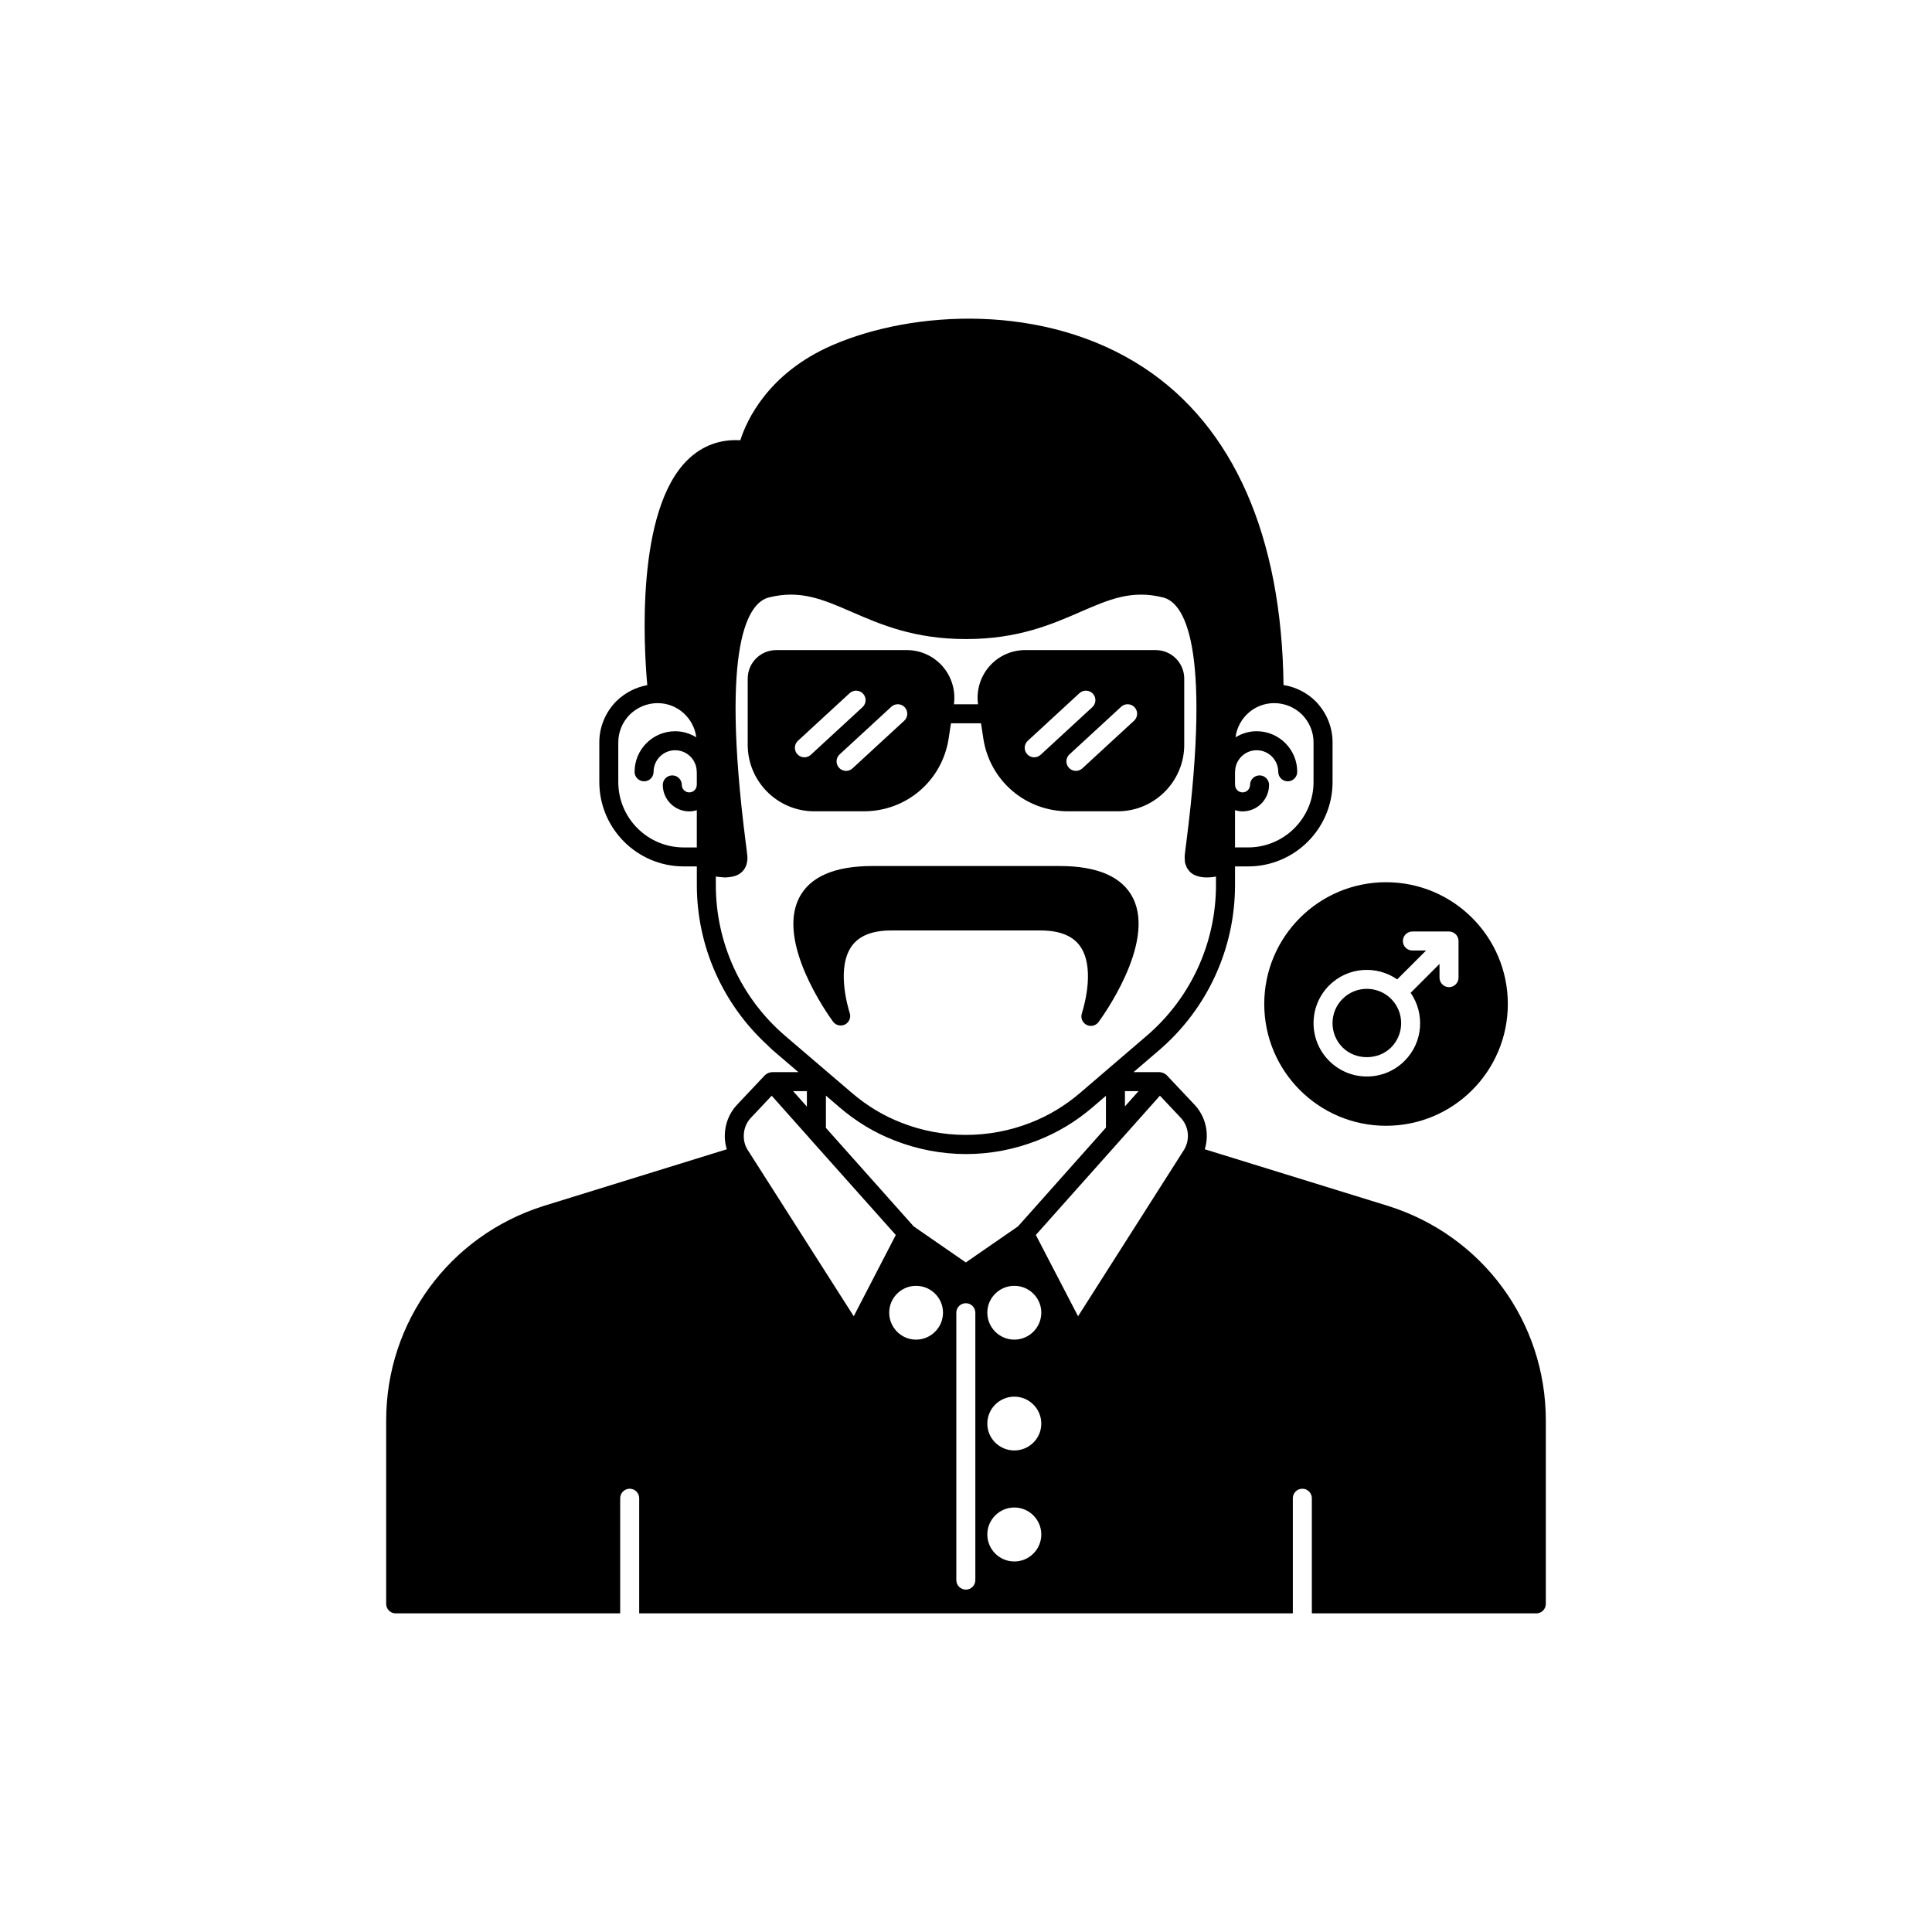
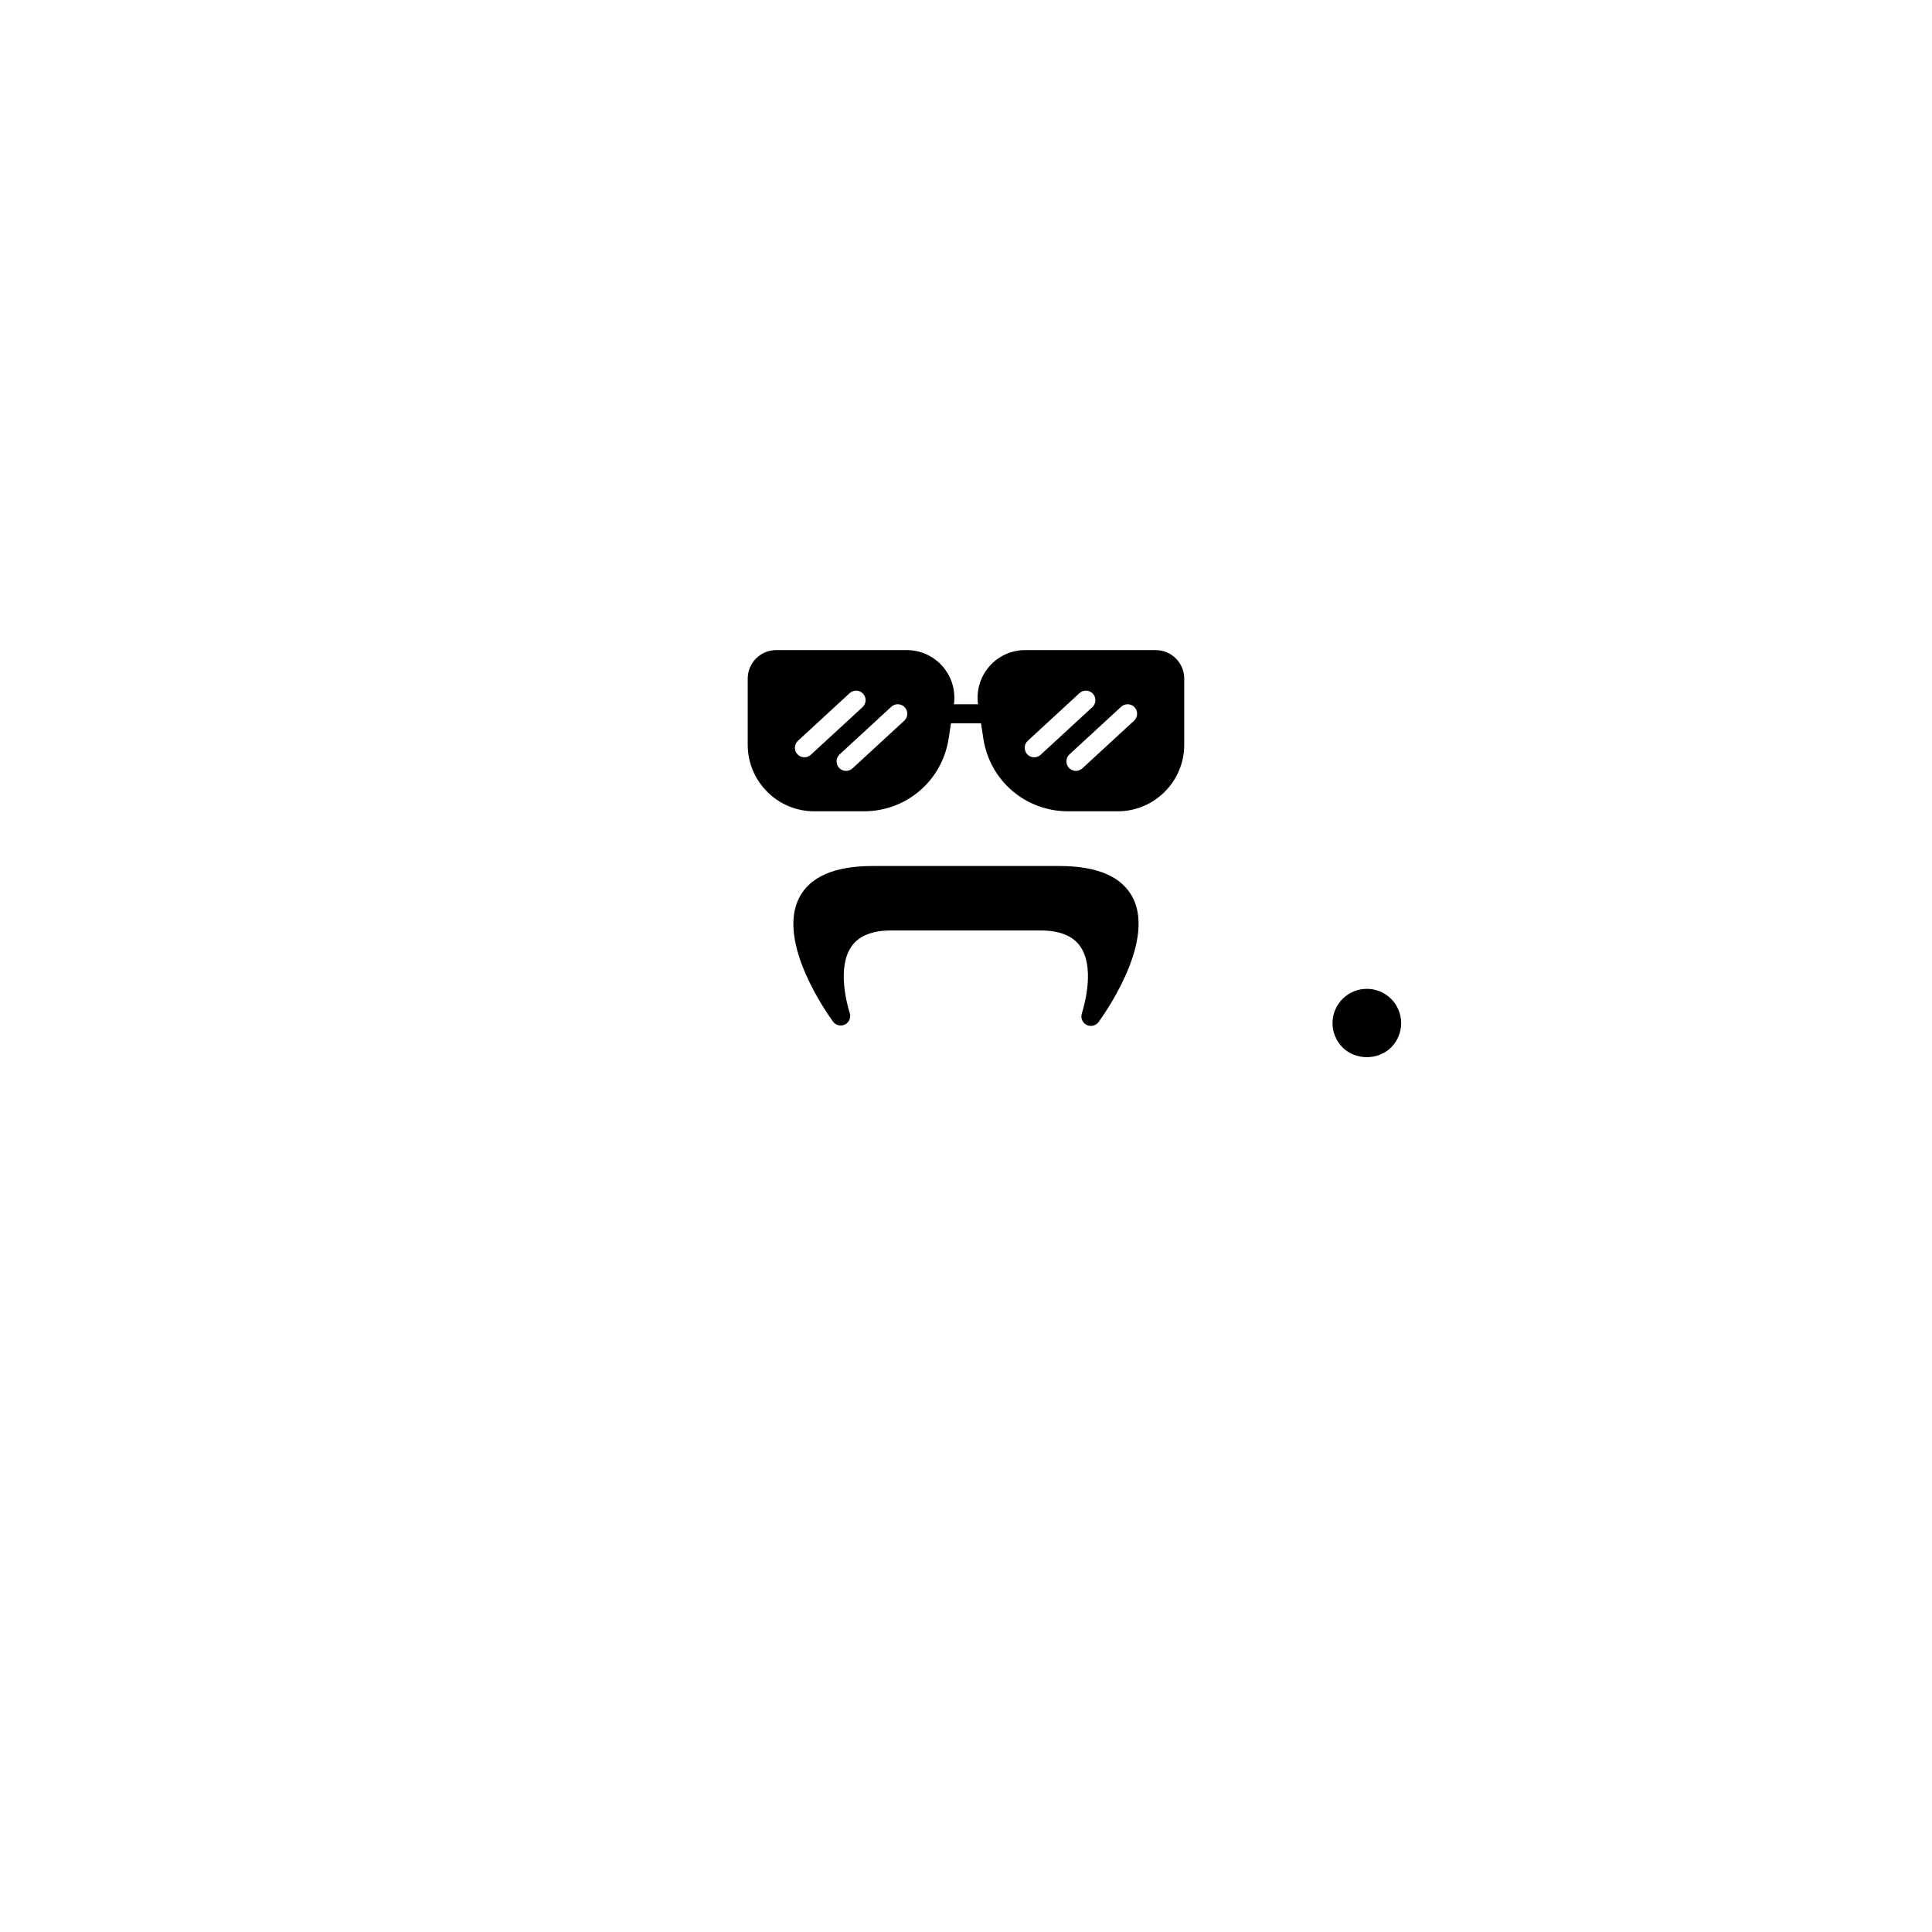
<svg xmlns="http://www.w3.org/2000/svg" fill="#000000" width="800px" height="800px" version="1.1" viewBox="144 144 512 512">
  <g>
    <path d="m512.66 421.58c3.547-3.547 3.547-9.32 0-12.867-1.773-1.773-4.102-2.66-6.434-2.66-2.328 0-4.66 0.887-6.434 2.66-3.547 3.551-3.547 9.32 0 12.867 3.438 3.441 9.426 3.441 12.867 0z" />
-     <path d="m479.04 410.07c0 17.824 14.449 32.273 32.273 32.273 17.824 0.004 32.277-14.449 32.277-32.273s-14.449-32.273-32.273-32.273c-17.828 0-32.277 14.449-32.277 32.273zm17.199-4.922c4.906-4.902 12.527-5.418 18.031-1.602l7.652-7.652h-3.625c-1.391 0-2.519-1.125-2.519-2.519 0-1.391 1.125-2.519 2.519-2.519h9.707c0.328 0 0.652 0.066 0.961 0.195 0.617 0.254 1.109 0.746 1.363 1.363 0.129 0.309 0.195 0.633 0.195 0.961v9.707c0 1.391-1.125 2.519-2.519 2.519-1.391 0-2.519-1.125-2.519-2.519v-3.629l-7.652 7.652c3.816 5.508 3.301 13.129-1.602 18.031-2.668 2.672-6.219 4.144-9.996 4.144-3.777 0-7.324-1.473-9.996-4.144-5.512-5.508-5.512-14.477 0-19.988z" />
    <path d="m369.78 394.64c1.969-2.688 5.461-4.055 10.367-4.055h39.652c4.887 0 8.363 1.352 10.332 4.016 3.992 5.402 1.473 15.047 0.602 17.871-0.004 0.012-0.051 0.164-0.051 0.168-0.348 1.172 0.195 2.422 1.289 2.969 0.359 0.18 0.746 0.266 1.125 0.266 0.777 0 1.535-0.359 2.023-1.016 0.625-0.84 15.234-20.727 9.137-32.859-2.832-5.637-9.387-8.496-19.473-8.496h-49.574c-10.051 0-16.594 2.844-19.441 8.453-5.961 11.738 7.445 30.664 8.992 32.785 0.73 1 2.07 1.312 3.172 0.762 1.102-0.559 1.637-1.832 1.266-3.008-0.629-1.988-3.559-12.203 0.582-17.855z" />
    <path d="m372.94 359c11.238 0 20.676-8.055 22.441-19.168l0.637-4.156h7.961l0.637 4.176c1.762 11.098 11.199 19.152 22.438 19.152h13.148c9.723 0 17.633-7.91 17.633-17.633v-17.531c0-4.168-3.391-7.559-7.559-7.559h-34.613c-3.656 0-7.129 1.59-9.523 4.367-2.379 2.758-3.438 6.391-2.953 9.992h-6.387c0.488-3.602-0.574-7.234-2.953-9.992-2.394-2.773-5.863-4.367-9.523-4.367h-34.613c-4.168 0-7.559 3.391-7.559 7.559v17.531c0 9.723 7.91 17.633 17.633 17.633zm71.742-27.562c0.941 1.023 0.879 2.617-0.145 3.559l-13.707 12.629c-0.484 0.445-1.098 0.668-1.707 0.668-0.68 0-1.355-0.273-1.852-0.812-0.941-1.023-0.879-2.617 0.145-3.559l13.707-12.629c1.027-0.941 2.617-0.875 3.559 0.145zm-28.316 8.883 13.703-12.629c1.027-0.938 2.621-0.875 3.559 0.145 0.941 1.023 0.879 2.617-0.145 3.559l-13.703 12.629c-0.484 0.445-1.098 0.668-1.707 0.668-0.68 0-1.355-0.273-1.852-0.812-0.941-1.023-0.879-2.617 0.145-3.559zm-32.594-8.883c0.941 1.023 0.879 2.617-0.145 3.559l-13.703 12.629c-0.484 0.445-1.098 0.668-1.707 0.668-0.68 0-1.355-0.273-1.852-0.812-0.941-1.023-0.879-2.617 0.145-3.559l13.703-12.629c1.027-0.941 2.621-0.875 3.559 0.145zm-26.605 13.254c-0.68 0-1.355-0.273-1.852-0.812-0.941-1.023-0.879-2.617 0.145-3.559l13.707-12.629c1.027-0.938 2.621-0.875 3.559 0.145 0.941 1.023 0.879 2.617-0.145 3.559l-13.707 12.629c-0.484 0.445-1.098 0.668-1.707 0.668z" />
-     <path d="m511.95 463.61c-0.004-0.004-0.012-0.004-0.016-0.004l-48.656-15.039c1.242-4.062 0.312-8.574-2.699-11.789l-7.406-7.859c-0.008-0.008-0.02-0.012-0.027-0.02-0.125-0.129-0.285-0.211-0.434-0.312-0.289-0.199-0.613-0.328-0.973-0.379-0.137-0.023-0.258-0.082-0.402-0.082l-6.934-0.004 6.816-5.844c12.758-10.965 20.074-26.906 20.074-43.73v-4.938h3.477c12.336 0 22.371-10.035 22.371-22.367v-10.527c0-4.055-1.598-7.918-4.535-10.922-2.356-2.305-5.301-3.742-8.457-4.254-0.477-39.426-13.254-68.512-37.082-84.145-26.281-17.25-61.18-15.16-82.469-5.922-17.141 7.434-22.77 20.055-24.406 25.195-5.465-0.301-10.133 1.469-13.953 5.188-13.816 13.465-11.609 49.695-10.703 59.711-3.051 0.555-5.894 2-8.215 4.266-2.898 2.961-4.496 6.828-4.496 10.879v10.527c0 12.336 10.035 22.367 22.367 22.367h3.477v4.938c0 16.211 6.848 31.555 18.762 42.473 0.449 0.41 0.855 0.863 1.316 1.262l6.828 5.84h-7.008c-0.129 0-0.242 0.055-0.363 0.074-0.402 0.055-0.762 0.199-1.074 0.434-0.125 0.09-0.262 0.156-0.367 0.266-0.008 0.008-0.02 0.012-0.027 0.02l-7.406 7.856c-2.098 2.227-3.254 5.164-3.254 8.281 0 1.215 0.191 2.394 0.531 3.519l-48.598 15.039c-24.926 7.887-41.668 30.719-41.668 56.816v48.617c0 1.391 1.125 2.519 2.519 2.519h59.496v-30.512c0-1.391 1.125-2.519 2.519-2.519 1.391 0 2.519 1.125 2.519 2.519v30.512h173.22v-30.512c0-1.391 1.125-2.519 2.519-2.519 1.391 0 2.519 1.125 2.519 2.519v30.512h59.488c1.391 0 2.519-1.125 2.519-2.519v-48.617c0-26.105-16.762-48.938-41.715-56.812zm-40.66-104.91c0.641 0.191 1.301 0.328 2.004 0.328 3.871 0 7.019-3.148 7.019-7.019 0-1.391-1.125-2.519-2.519-2.519-1.391 0-2.519 1.125-2.519 2.519 0 1.094-0.887 1.984-1.98 1.984s-1.984-0.891-1.984-1.984c0-0.035-0.02-0.062-0.02-0.098v-3.277c0-0.035 0.02-0.062 0.02-0.098 0-3.152 2.562-5.715 5.715-5.715 3.152 0 5.715 2.562 5.715 5.715 0 1.391 1.125 2.519 2.519 2.519 1.391 0 2.519-1.125 2.519-2.519 0-5.93-4.824-10.754-10.754-10.754-2.059 0-3.965 0.609-5.602 1.617 0.656-5.094 4.973-9.062 10.246-9.062 2.762 0 5.391 1.086 7.371 3.019 1.973 2.016 3.059 4.629 3.059 7.359v10.527c0 9.559-7.777 17.332-17.332 17.332h-3.477zm-25.566 74.465-3.602 4.039v-4.039zm-117.06-81.23c0 0.027-0.016 0.047-0.016 0.074 0 1.094-0.891 1.984-1.984 1.984s-1.98-0.891-1.98-1.984c0-1.391-1.125-2.519-2.519-2.519-1.391 0-2.519 1.125-2.519 2.519 0 3.871 3.148 7.019 7.019 7.019 0.699 0 1.359-0.133 1.996-0.324v9.875h-3.477c-9.559 0-17.332-7.773-17.332-17.332v-10.527c0-2.727 1.086-5.344 3.019-7.32 2.016-1.973 4.648-3.059 7.41-3.059 5.269 0 9.586 3.965 10.242 9.059-1.637-1.004-3.539-1.613-5.598-1.613-5.93 0-10.754 4.824-10.754 10.754 0 1.391 1.125 2.519 2.519 2.519 1.391 0 2.519-1.125 2.519-2.519 0-3.152 2.562-5.715 5.715-5.715s5.715 2.562 5.715 5.715c0 0.027 0.016 0.047 0.016 0.074zm23.352 66.523c-11.641-10.004-18.316-24.551-18.316-39.906v-2.262c0.105 0.02 0.227 0.027 0.336 0.043 0.258 0.043 0.512 0.074 0.777 0.105 0.324 0.039 0.645 0.062 0.977 0.074 0.152 0.008 0.305 0.035 0.457 0.035 0.102 0 0.195-0.031 0.293-0.035 0.453-0.012 0.891-0.074 1.324-0.156 0.207-0.039 0.41-0.062 0.605-0.121 0.613-0.176 1.203-0.418 1.715-0.797 0.785-0.582 2.07-1.949 1.871-4.543-0.043-0.582-0.203-1.824-0.43-3.59-6.832-53.402 0.887-63.625 6.094-64.961 8.324-2.109 14.309 0.488 21.879 3.773 7.816 3.398 16.664 7.242 30.406 7.242 13.738 0 22.59-3.844 30.402-7.238 7.578-3.293 13.562-5.883 21.871-3.773 5.211 1.34 12.934 11.559 6.102 64.961-0.227 1.766-0.383 3.012-0.43 3.586v0.004 0.004c-0.02 0.23 0.027 0.398 0.031 0.609 0.008 0.375-0.004 0.773 0.059 1.09 0.066 0.32 0.188 0.566 0.293 0.832 0.059 0.148 0.094 0.328 0.164 0.461 0.152 0.289 0.328 0.512 0.504 0.73 0.047 0.059 0.086 0.141 0.133 0.195 0.223 0.25 0.445 0.445 0.641 0.594 0.406 0.312 0.867 0.531 1.344 0.707 0.145 0.051 0.297 0.082 0.445 0.125 0.352 0.098 0.707 0.18 1.078 0.223 0.176 0.02 0.348 0.035 0.523 0.047 0.371 0.023 0.742 0.027 1.117 0.008 0.16-0.008 0.316-0.008 0.473-0.023 0.473-0.039 0.941-0.098 1.395-0.18 0.031-0.004 0.066-0.008 0.098-0.012v2.246c0 15.355-6.676 29.902-18.312 39.902l-17.684 15.164c-3.984 3.414-8.414 6.082-13.188 7.93-11 4.305-23.305 4.269-34.148-0.004-4.715-1.812-9.148-4.477-13.172-7.926zm14.316 18.871 0.141 0.121c4.461 3.82 9.387 6.781 14.621 8.793 5.965 2.356 12.504 3.598 18.91 3.598 6.441 0 12.801-1.211 18.898-3.594 5.293-2.055 10.219-5.016 14.641-8.809l3.543-3.039v8.434l-20.898 23.473-2.402 2.695-3.234 2.234-10.598 7.328-13.836-9.57-0.238-0.27-23.004-25.816v-8.547l3.609 3.086zm-8.5-4.164v4.098l-3.648-4.098zm-15.66 15.625h-0.004l-0.004-0.008c-0.699-1.09-1.059-2.344-1.059-3.723 0-1.824 0.668-3.535 1.883-4.824l5.519-5.856 9.922 11.137c0.016 0.02 0.023 0.047 0.039 0.066l22.926 25.707-11.145 21.531zm44.582 50.227c-3.918 0-7.106-3.211-7.106-7.152 0-3.918 3.188-7.106 7.106-7.106 3.945 0 7.152 3.188 7.152 7.106 0 3.941-3.211 7.152-7.152 7.152zm15.719 63.73c0 1.391-1.125 2.519-2.519 2.519-1.391 0-2.519-1.125-2.519-2.519v-70.859c0-1.391 1.125-2.519 2.519-2.519 1.391 0 2.519 1.125 2.519 2.519zm10.328-4.938c-3.945 0-7.152-3.211-7.152-7.152 0-3.945 3.211-7.152 7.152-7.152 3.945 0 7.152 3.211 7.152 7.152 0 3.941-3.211 7.152-7.152 7.152zm0-29.422c-3.945 0-7.152-3.188-7.152-7.106 0-3.945 3.211-7.152 7.152-7.152 3.945 0 7.152 3.211 7.152 7.152 0 3.918-3.211 7.106-7.152 7.106zm0-29.371c-3.945 0-7.152-3.211-7.152-7.152 0-3.918 3.211-7.106 7.152-7.106 3.945 0 7.152 3.188 7.152 7.106 0 3.941-3.211 7.152-7.152 7.152zm44.926-50.223-28.031 44.027-11.191-21.539 1.082-1.215 31.805-35.695 5.519 5.856c2.188 2.336 2.519 5.856 0.816 8.566z" />
  </g>
</svg>